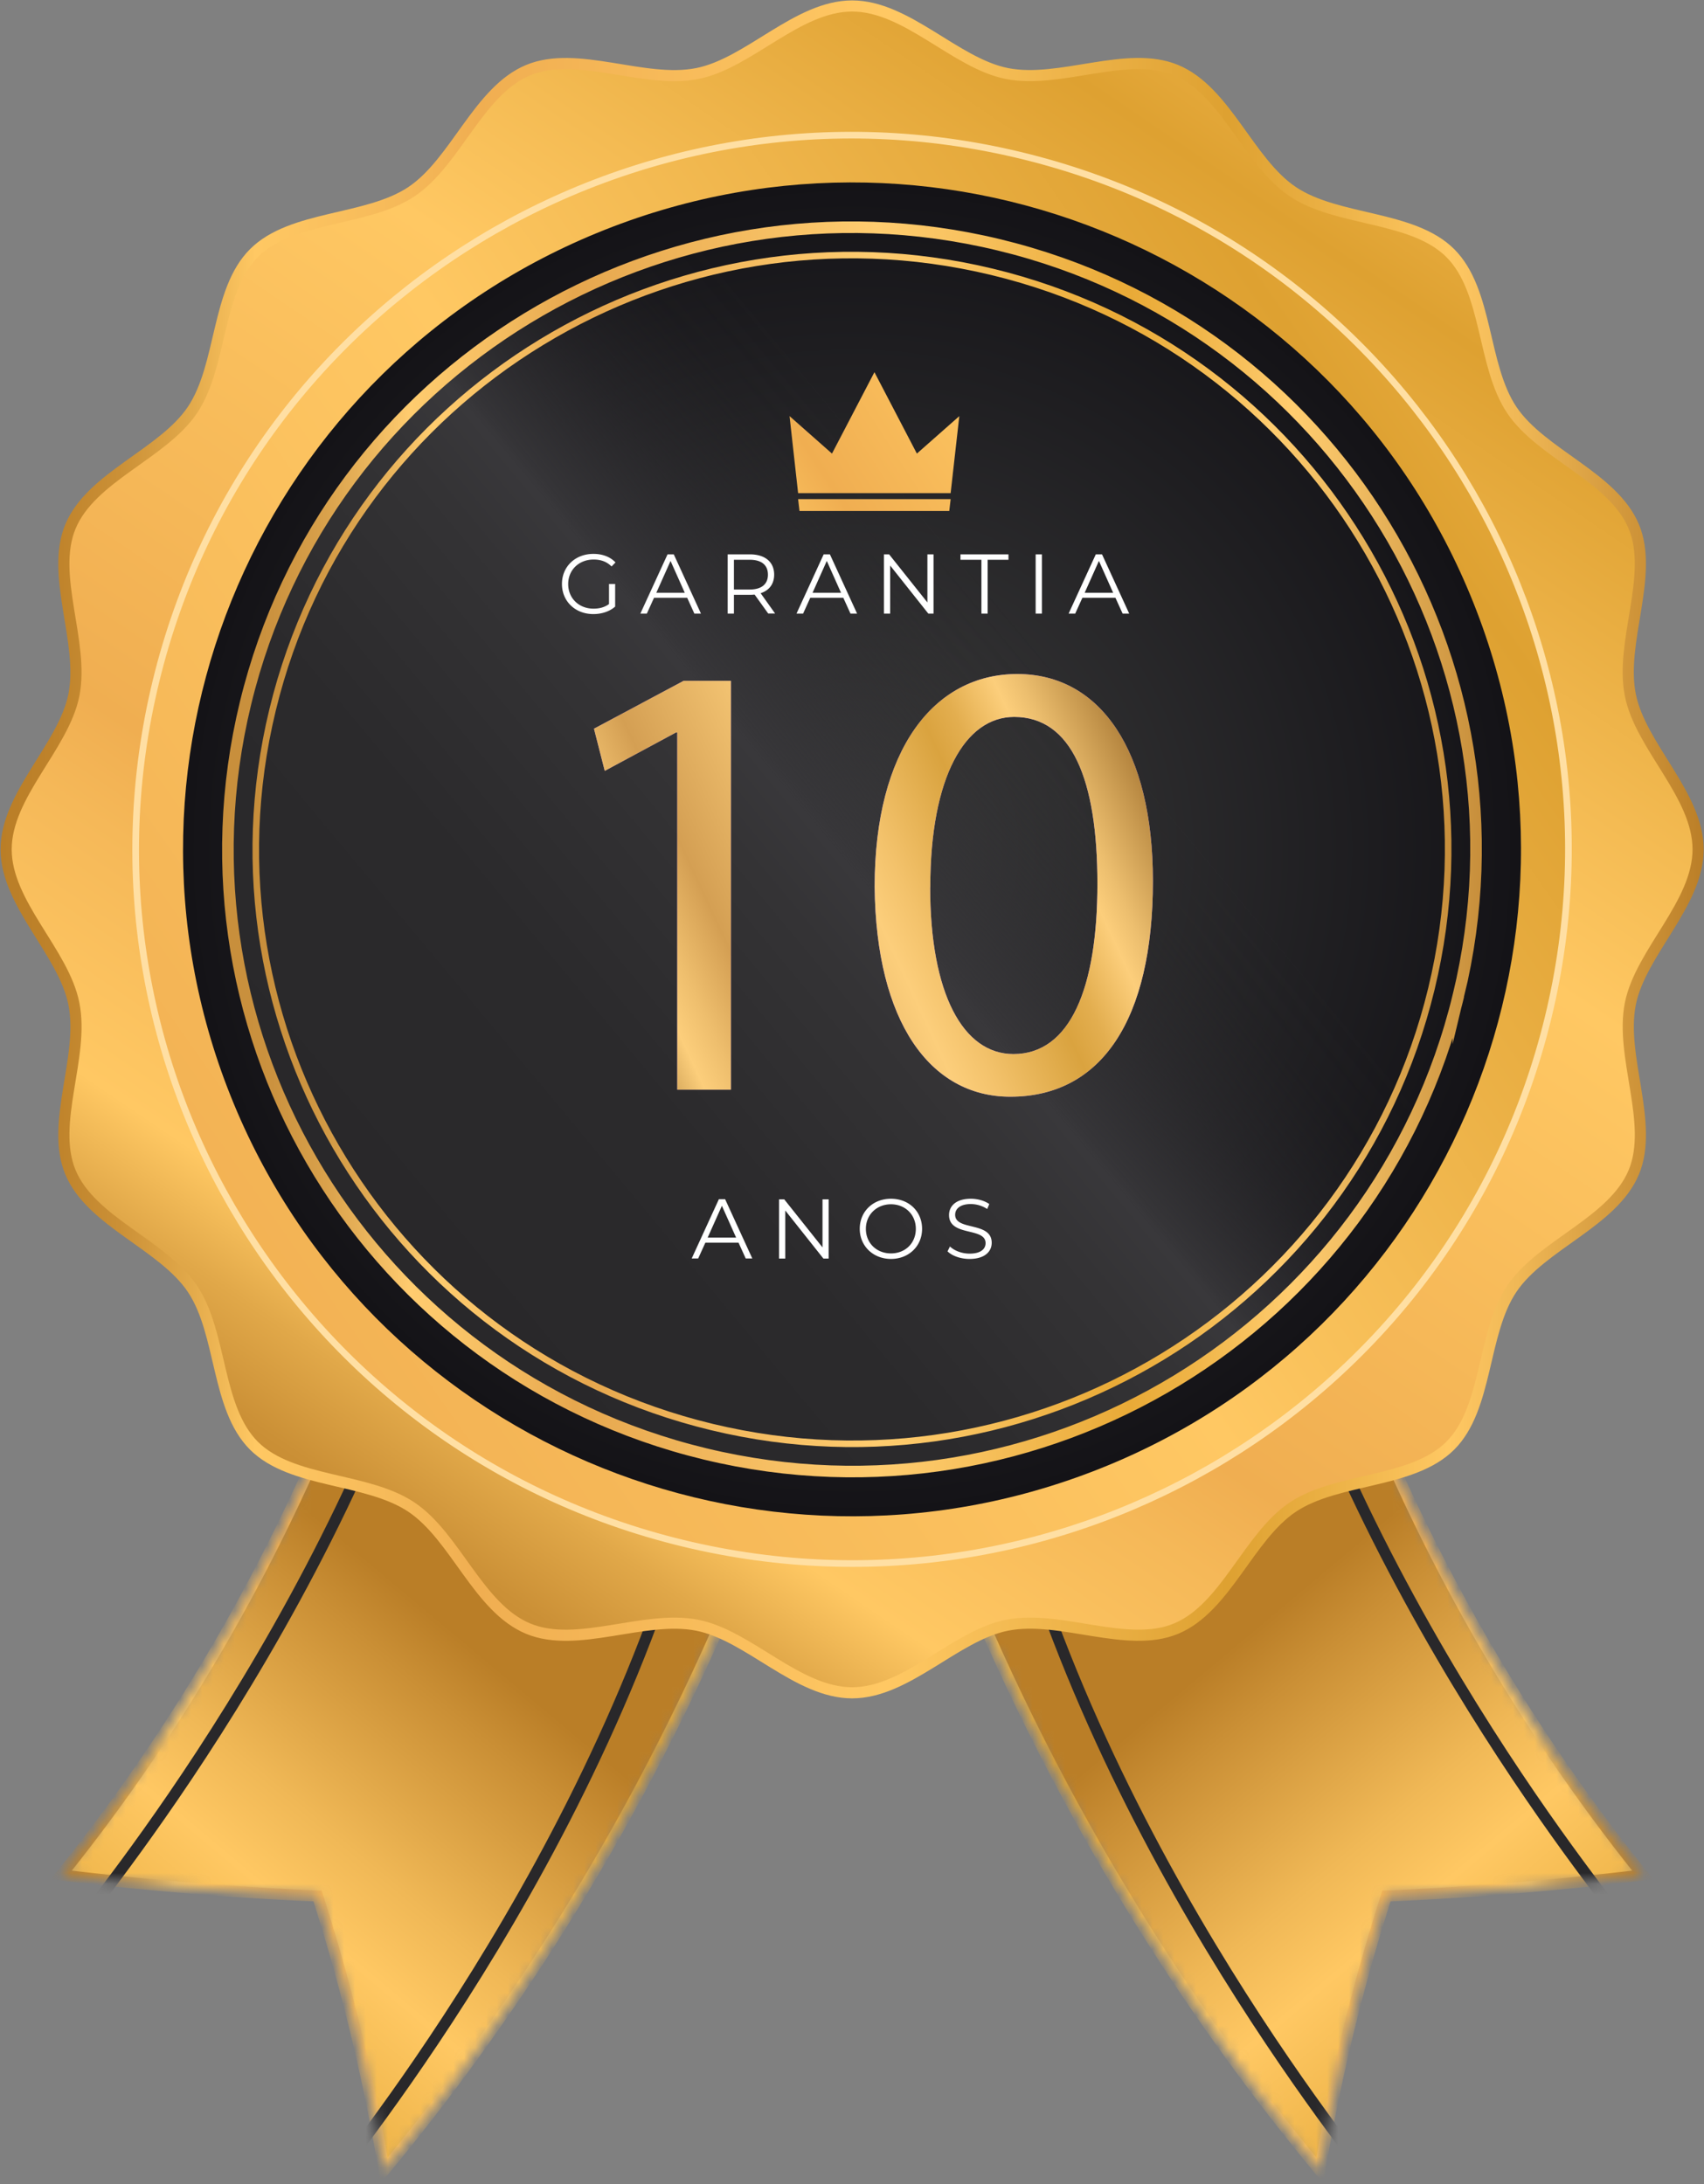
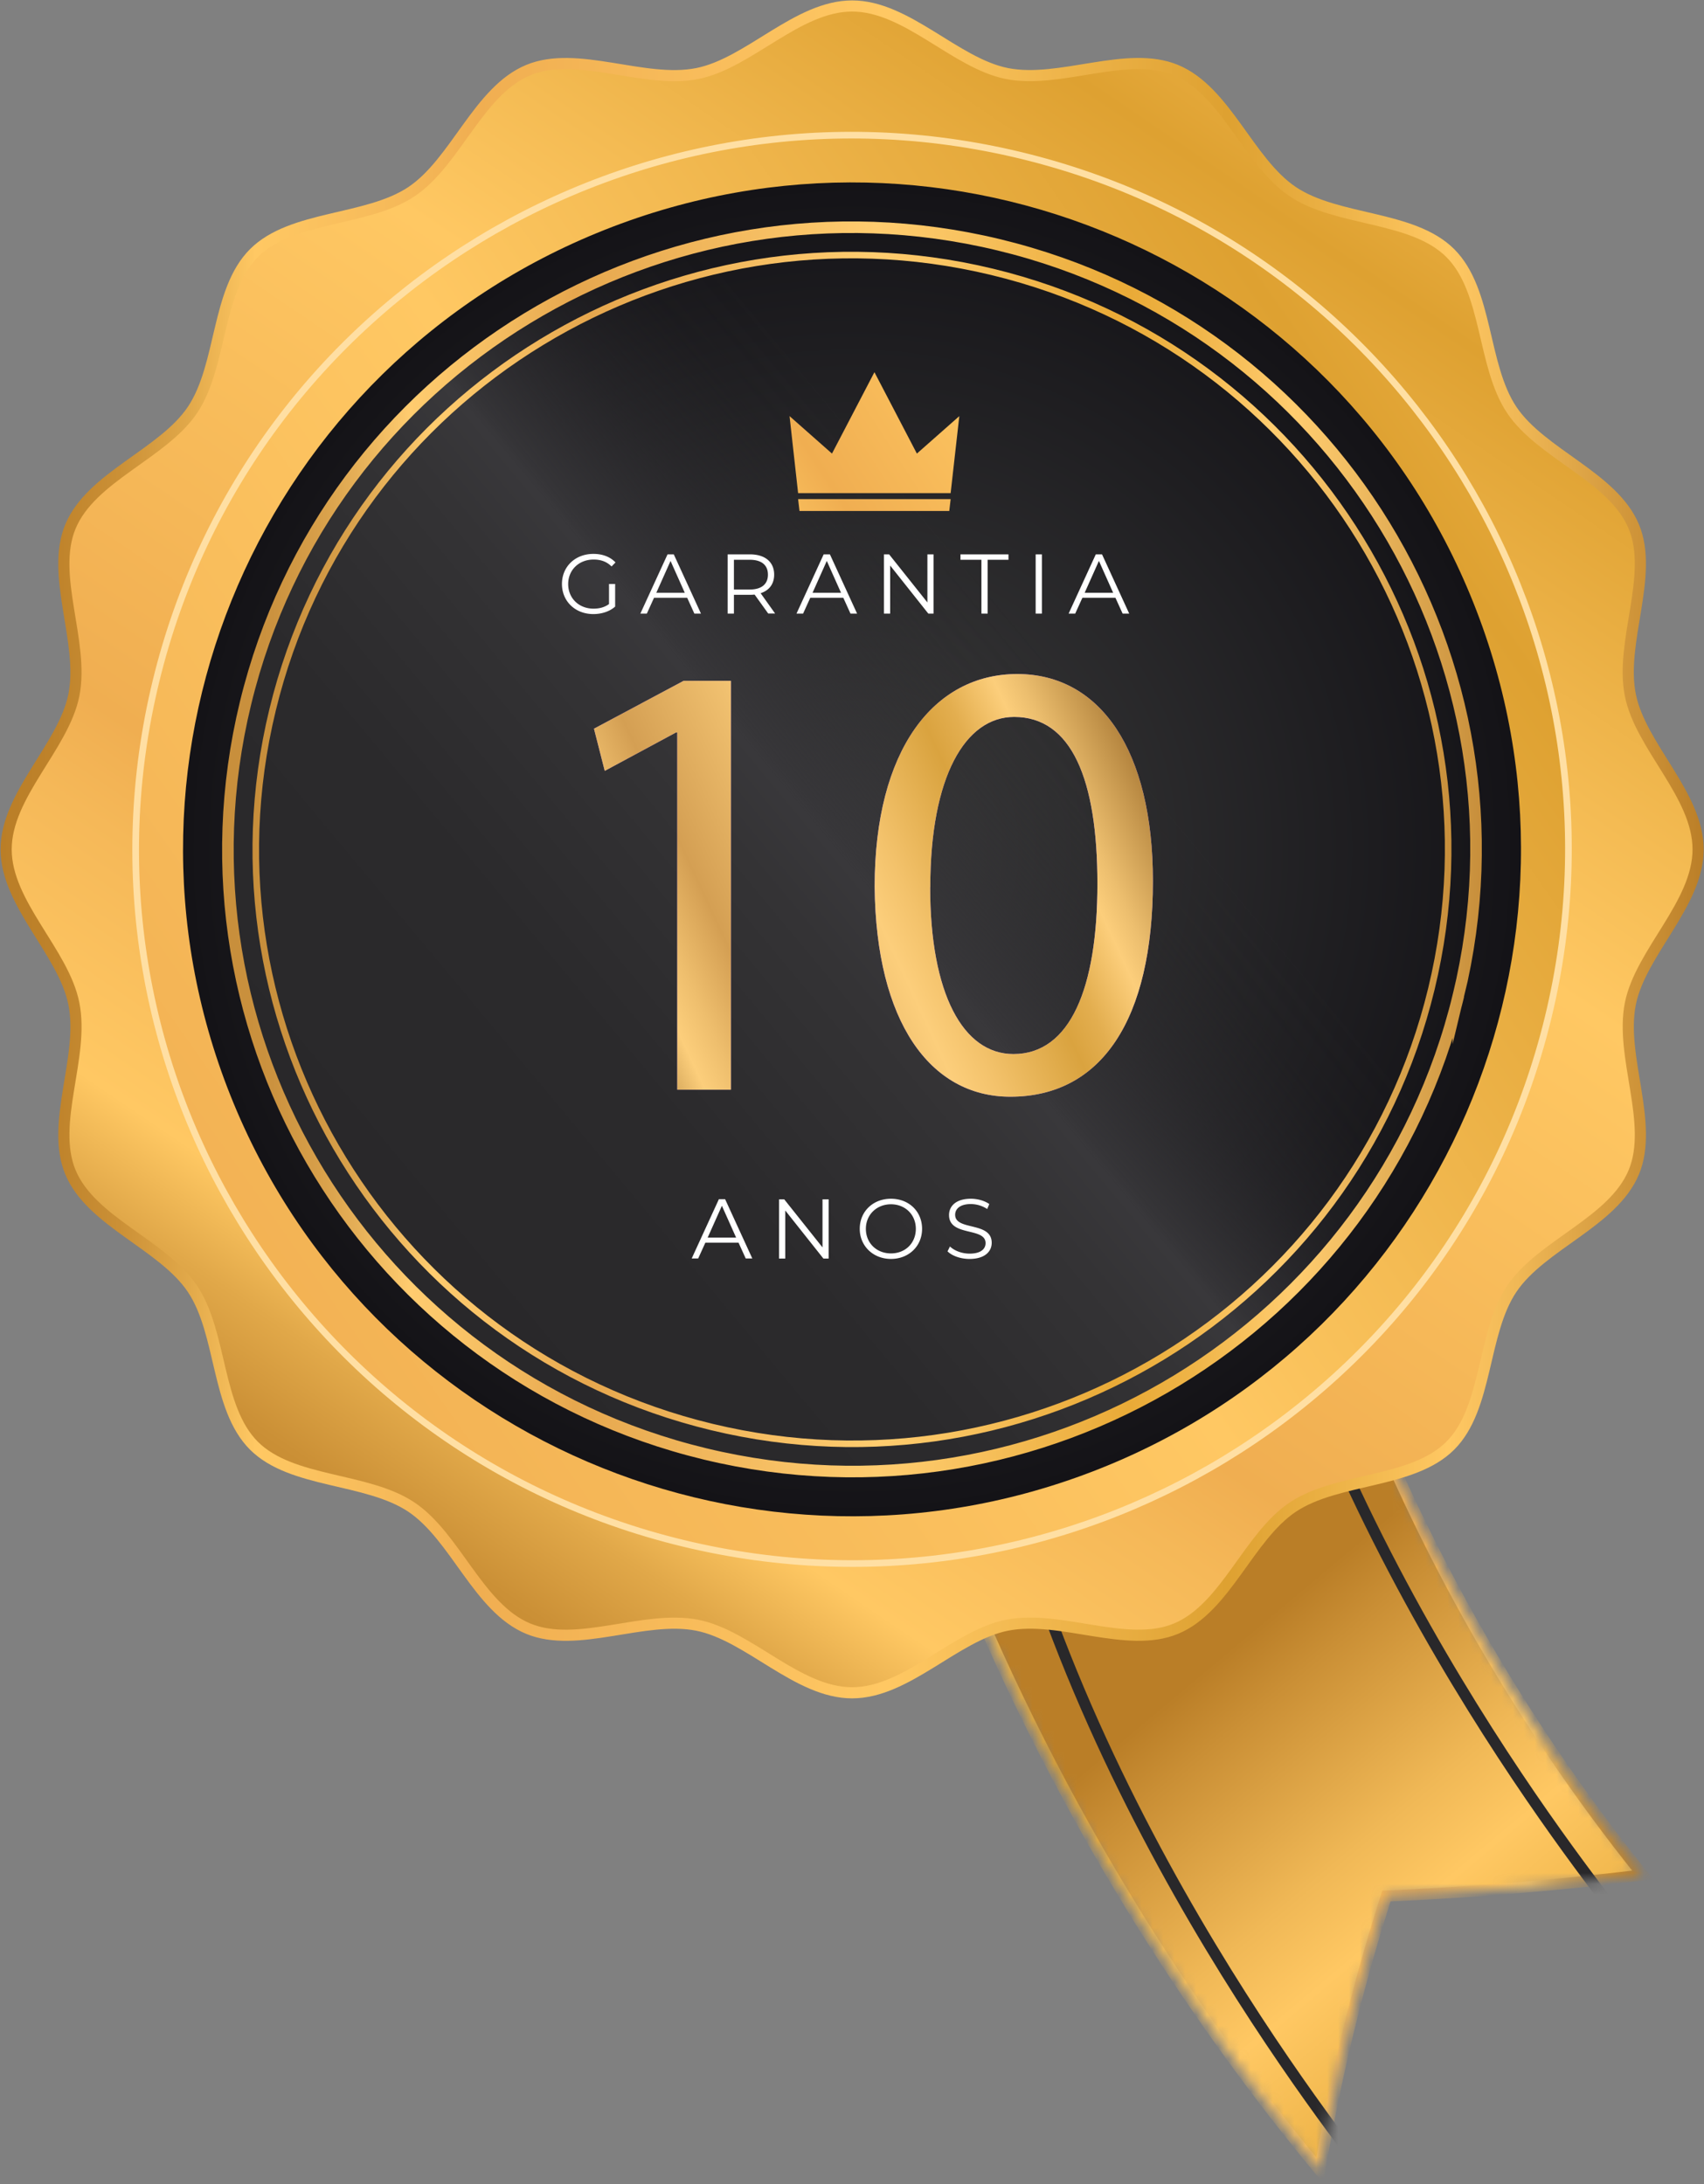
<svg xmlns="http://www.w3.org/2000/svg" width="156" height="200" fill="none">
  <rect width="100%" height="100%" fill="#808080" stroke="none" />
  <g clip-path="url(#clip0_222_1630)">
    <mask id="a" style="mask-type:luminance" maskUnits="userSpaceOnUse" x="76" y="92" width="75" height="107">
      <path d="M76.01 104.186c7.337 36.246 23.25 68.522 44.817 94.558a179.524 179.524 0 016.099-25.118 307.606 307.606 0 0023.473-1.932c-17.417-21.654-30.26-48.767-35.681-79.449a353.33 353.33 0 00-38.709 11.931v.01z" fill="#fff" />
    </mask>
    <g mask="url(#a)" stroke-width="1.02" stroke-miterlimit="10">
      <path d="M76.01 104.186c7.337 36.246 23.25 68.522 44.817 94.558a179.524 179.524 0 016.099-25.118 307.606 307.606 0 0023.473-1.932c-17.417-21.654-30.26-48.767-35.681-79.449a353.33 353.33 0 00-38.709 11.931v.01z" fill="url(#paint0_linear_222_1630)" stroke="url(#paint1_linear_222_1630)" />
      <path d="M147.371 174.471c-5.326-6.99-31.668-41.314-35.681-79.449m13.139 103.722c-5.325-6.99-31.668-41.314-35.68-79.449" stroke="#29282A" />
    </g>
    <mask id="b" style="mask-type:luminance" maskUnits="userSpaceOnUse" x="5" y="92" width="75" height="107">
-       <path d="M79.99 104.186c-7.337 36.246-23.25 68.522-44.817 94.558a179.496 179.496 0 00-6.099-25.118 307.625 307.625 0 01-23.473-1.932c17.417-21.654 30.26-48.767 35.68-79.449a353.63 353.63 0 0138.71 11.931v.01z" fill="#fff" />
-     </mask>
+       </mask>
    <g mask="url(#b)" stroke-width="1.02" stroke-miterlimit="10">
-       <path d="M79.99 104.186c-7.337 36.246-23.25 68.522-44.817 94.558a179.496 179.496 0 00-6.099-25.118 307.625 307.625 0 01-23.473-1.932c17.417-21.654 30.26-48.767 35.68-79.449a353.63 353.63 0 0138.71 11.931v.01z" fill="url(#paint2_linear_222_1630)" stroke="url(#paint3_linear_222_1630)" />
-       <path d="M8.63 174.471c5.325-6.99 31.667-41.314 35.68-79.449M31.17 198.744c5.326-6.99 31.668-41.314 35.681-79.449" stroke="#29282A" />
-     </g>
+       </g>
    <path d="M155.46 77.78c0 4.995-5.262 9.418-6.205 14.138-.963 4.867 2.182 10.949.318 15.425-1.895 4.561-8.449 6.631-11.17 10.674-2.742 4.076-2.17 10.917-5.633 14.37-3.472 3.463-10.323 2.893-14.41 5.617-4.065 2.713-6.14 9.248-10.704 11.138-4.489 1.858-10.588-1.288-15.469-.317-4.732.94-9.168 6.187-14.177 6.187-5.008 0-9.444-5.247-14.177-6.187-4.88-.96-10.979 2.175-15.468.317-4.574-1.89-6.65-8.425-10.705-11.138-4.097-2.735-10.947-2.165-14.41-5.617-3.472-3.463-2.9-10.294-5.632-14.37-2.721-4.054-9.275-6.123-11.17-10.674-1.864-4.476 1.292-10.558.317-15.425C5.834 87.198.561 82.775.561 77.78s5.262-9.418 6.204-14.137c.964-4.868-2.18-10.949-.317-15.426 1.895-4.56 8.449-6.63 11.17-10.674 2.742-4.086 2.17-10.917 5.633-14.37 3.472-3.462 10.323-2.892 14.41-5.616 4.065-2.713 6.14-9.249 10.704-11.139 4.489-1.858 10.587 1.288 15.468.317 4.733-.94 9.17-6.187 14.177-6.187 5.008 0 9.445 5.247 14.177 6.187 4.881.96 10.98-2.175 15.469-.317 4.574 1.89 6.649 8.426 10.704 11.139 4.087 2.735 10.948 2.164 14.41 5.617 3.473 3.463 2.901 10.294 5.633 14.37 2.721 4.053 9.275 6.123 11.17 10.673 1.864 4.477-1.292 10.558-.318 15.426.932 4.719 6.205 9.143 6.205 14.137z" fill="url(#paint4_linear_222_1630)" stroke="url(#paint5_linear_222_1630)" stroke-width="1.02" stroke-miterlimit="10" />
    <path d="M141.723 93.207c8.546-35.091-13.054-70.447-48.244-78.97-35.19-8.521-70.646 13.018-79.192 48.11-8.546 35.09 13.053 70.447 48.244 78.969 35.19 8.522 70.646-13.017 79.192-48.109z" fill="url(#paint6_linear_222_1630)" stroke="#FFDFA3" stroke-width=".61" stroke-miterlimit="10" />
    <path d="M100.63 134.511c31.422-12.463 46.763-47.966 34.265-79.3-12.498-31.333-48.102-46.63-79.523-34.168C23.95 33.506 8.61 69.01 21.107 100.343c12.498 31.333 48.102 46.631 79.523 34.168z" fill="url(#paint7_radial_222_1630)" />
    <path d="M133.517 91.173c7.418-30.576-11.426-61.36-42.088-68.757-30.663-7.397-61.533 11.393-68.951 41.97-7.418 30.576 11.425 61.359 42.088 68.756 30.662 7.397 61.533-11.393 68.951-41.97z" fill="url(#paint8_linear_222_1630)" />
    <path d="M133.517 91.173c7.418-30.576-11.426-61.36-42.088-68.757-30.663-7.397-61.533 11.393-68.951 41.97-7.418 30.576 11.425 61.359 42.088 68.756 30.662 7.397 61.533-11.393 68.951-41.97z" stroke="url(#paint9_linear_222_1630)" stroke-width="1.06" stroke-miterlimit="10" />
    <path d="M62.002 67.075h-.117l-6.522 3.516-.985-3.864 8.206-4.382h4.33v37.439h-4.912v-32.71zm43.547 13.599c0 12.733-4.733 19.754-13.055 19.754-7.337 0-12.303-6.852-12.42-19.237 0-12.553 5.432-19.469 13.055-19.469 7.624 0 12.42 7.032 12.42 18.952zm-20.392.58c0 9.735 3.007 15.267 7.623 15.267 5.199 0 7.687-6.05 7.687-15.604 0-9.555-2.372-15.267-7.623-15.267-4.447 0-7.677 5.416-7.677 15.604h-.01z" fill="#A982E0" />
    <path d="M62.002 67.075h-.117l-6.522 3.516-.985-3.864 8.206-4.382h4.33v37.439h-4.912v-32.71z" fill="url(#paint10_linear_222_1630)" />
    <path d="M105.549 80.674c0 12.733-4.733 19.754-13.055 19.754-7.337 0-12.303-6.852-12.42-19.237 0-12.553 5.432-19.469 13.055-19.469 7.624 0 12.42 7.032 12.42 18.952zm-20.392.58c0 9.735 3.007 15.267 7.623 15.267 5.199 0 7.687-6.05 7.687-15.604 0-9.555-2.372-15.267-7.623-15.267-4.447 0-7.677 5.416-7.677 15.604h-.01z" fill="url(#paint11_linear_222_1630)" />
    <path d="M55.766 53.476h.55v2.07c-.508.454-1.239.686-2 .686-1.653 0-2.87-1.172-2.87-2.756 0-1.583 1.207-2.755 2.88-2.755.825 0 1.535.264 2.022.781l-.36.37c-.455-.455-1.006-.634-1.641-.634-1.345 0-2.33.95-2.33 2.249 0 1.298.985 2.249 2.32 2.249.518 0 1.005-.116 1.418-.423v-1.826l.01-.01zm7.136 1.267h-3.028l-.657 1.447h-.593l2.489-5.427h.571l2.489 5.427h-.604l-.656-1.447h-.011zm-.212-.464l-1.302-2.914-1.302 2.914H62.7h-.01zm7.645 1.911l-1.25-1.742c-.137.01-.275.02-.434.02H67.19v1.722h-.572v-5.427h2.033c1.387 0 2.223.697 2.223 1.858 0 .855-.455 1.447-1.238 1.7l1.323 1.858h-.624v.01zm-.032-3.569c0-.866-.572-1.362-1.663-1.362h-1.45v2.724h1.45c1.091 0 1.663-.507 1.663-1.351v-.01zm6.903 2.122h-3.028l-.656 1.447h-.604l2.488-5.427h.572l2.488 5.427h-.604l-.656-1.447zm-.212-.464l-1.302-2.914-1.302 2.914h2.604zm8.47-3.516v5.427h-.476l-3.494-4.403v4.403h-.572v-5.427h.476l3.505 4.403v-4.403h.572-.011zm4.383.497h-1.916v-.497h4.394v.496H90.42v4.93h-.572v-4.93zm4.967-.497h.571v5.427h-.572v-5.427zm7.305 3.98h-3.028l-.657 1.447h-.603l2.488-5.427h.571l2.489 5.427h-.604l-.656-1.447zm-.212-.464l-1.302-2.914-1.303 2.914h2.605zm-34.304 59.515h-3.028l-.657 1.447h-.593l2.488-5.427h.572l2.488 5.427h-.603l-.657-1.447h-.01zm-.212-.464l-1.302-2.914-1.303 2.914h2.615-.01zm8.47-3.506v5.427h-.477l-3.493-4.403v4.403h-.572v-5.427h.476l3.505 4.403v-4.403h.572-.011zm2.848 2.703c0-1.584 1.207-2.756 2.859-2.756 1.651 0 2.848 1.172 2.848 2.756 0 1.584-1.218 2.756-2.848 2.756s-2.859-1.183-2.859-2.756zm5.135 0c0-1.299-.974-2.249-2.276-2.249-1.303 0-2.298.95-2.298 2.249 0 1.299.974 2.249 2.298 2.249 1.323 0 2.276-.95 2.276-2.249zm2.902 2.059l.222-.444c.391.381 1.08.655 1.8.655 1.016 0 1.46-.422 1.46-.961 0-1.488-3.345-.57-3.345-2.576 0-.802.625-1.489 2.001-1.489.614 0 1.25.18 1.684.486l-.19.454a2.769 2.769 0 00-1.494-.454c-.995 0-1.44.444-1.44.982 0 1.489 3.346.591 3.346 2.566 0 .802-.635 1.478-2.033 1.478-.815 0-1.62-.285-2.022-.708l.01.011z" fill="#fff" />
    <path d="M87.826 38.104l-3.886 3.431-3.886-7.454-3.886 7.454-3.885-3.431.783 7.053h13.965l.794-7.053z" fill="url(#paint12_linear_222_1630)" />
    <path d="M73.066 45.706l.127 1.087h13.711l.128-1.087H73.066z" fill="url(#paint13_linear_222_1630)" />
    <path d="M131.039 90.57c7.082-29.211-10.925-58.617-40.22-65.678-29.293-7.062-58.781 10.894-65.863 40.106-7.081 29.211 10.925 58.617 40.22 65.678 29.293 7.062 58.781-10.894 65.863-40.106z" stroke="url(#paint14_linear_222_1630)" stroke-width=".6" stroke-miterlimit="10" />
  </g>
  <defs>
    <linearGradient id="paint0_linear_222_1630" x1="243.296" y1="294.473" x2="118.751" y2="145.83" gradientUnits="userSpaceOnUse">
      <stop stop-color="#BA7E27" />
      <stop offset=".03" stop-color="#BE822A" />
      <stop offset=".07" stop-color="#CB9036" />
      <stop offset=".11" stop-color="#E1A849" />
      <stop offset=".15" stop-color="#FFC863" />
      <stop offset=".24" stop-color="#F5B858" />
      <stop offset=".28" stop-color="#F0AE51" />
      <stop offset=".52" stop-color="#FFC863" />
      <stop offset=".59" stop-color="#F4BB53" />
      <stop offset=".72" stop-color="#DEA131" />
      <stop offset=".77" stop-color="#E9AE41" />
      <stop offset=".85" stop-color="#FFC863" />
      <stop offset=".89" stop-color="#F0B856" />
      <stop offset=".97" stop-color="#CA8F35" />
      <stop offset="1" stop-color="#BA7E27" />
    </linearGradient>
    <linearGradient id="paint1_linear_222_1630" x1="151.426" y1="145.795" x2="75.385" y2="145.795" gradientUnits="userSpaceOnUse">
      <stop stop-color="#BA7E27" />
      <stop offset=".03" stop-color="#BE822A" />
      <stop offset=".07" stop-color="#CB9036" />
      <stop offset=".11" stop-color="#E1A849" />
      <stop offset=".15" stop-color="#FFC863" />
      <stop offset=".24" stop-color="#F5B858" />
      <stop offset=".28" stop-color="#F0AE51" />
      <stop offset=".52" stop-color="#FFC863" />
      <stop offset=".59" stop-color="#F4BB53" />
      <stop offset=".72" stop-color="#DEA131" />
      <stop offset=".77" stop-color="#E9AE41" />
      <stop offset=".85" stop-color="#FFC863" />
      <stop offset=".89" stop-color="#F0B856" />
      <stop offset=".97" stop-color="#CA8F35" />
      <stop offset="1" stop-color="#BA7E27" />
    </linearGradient>
    <linearGradient id="paint2_linear_222_1630" x1="-87.306" y1="294.473" x2="37.238" y2="145.83" gradientUnits="userSpaceOnUse">
      <stop stop-color="#BA7E27" />
      <stop offset=".03" stop-color="#BE822A" />
      <stop offset=".07" stop-color="#CB9036" />
      <stop offset=".11" stop-color="#E1A849" />
      <stop offset=".15" stop-color="#FFC863" />
      <stop offset=".24" stop-color="#F5B858" />
      <stop offset=".28" stop-color="#F0AE51" />
      <stop offset=".52" stop-color="#FFC863" />
      <stop offset=".59" stop-color="#F4BB53" />
      <stop offset=".72" stop-color="#DEA131" />
      <stop offset=".77" stop-color="#E9AE41" />
      <stop offset=".85" stop-color="#FFC863" />
      <stop offset=".89" stop-color="#F0B856" />
      <stop offset=".97" stop-color="#CA8F35" />
      <stop offset="1" stop-color="#BA7E27" />
    </linearGradient>
    <linearGradient id="paint3_linear_222_1630" x1="4.563" y1="145.795" x2="80.615" y2="145.795" gradientUnits="userSpaceOnUse">
      <stop stop-color="#BA7E27" />
      <stop offset=".03" stop-color="#BE822A" />
      <stop offset=".07" stop-color="#CB9036" />
      <stop offset=".11" stop-color="#E1A849" />
      <stop offset=".15" stop-color="#FFC863" />
      <stop offset=".24" stop-color="#F5B858" />
      <stop offset=".28" stop-color="#F0AE51" />
      <stop offset=".52" stop-color="#FFC863" />
      <stop offset=".59" stop-color="#F4BB53" />
      <stop offset=".72" stop-color="#DEA131" />
      <stop offset=".77" stop-color="#E9AE41" />
      <stop offset=".85" stop-color="#FFC863" />
      <stop offset=".89" stop-color="#F0B856" />
      <stop offset=".97" stop-color="#CA8F35" />
      <stop offset="1" stop-color="#BA7E27" />
    </linearGradient>
    <linearGradient id="paint4_linear_222_1630" x1="27.412" y1="152.025" x2="151.887" y2="-31.694" gradientUnits="userSpaceOnUse">
      <stop stop-color="#BA7E27" />
      <stop offset=".03" stop-color="#BE822A" />
      <stop offset=".07" stop-color="#CB9036" />
      <stop offset=".11" stop-color="#E1A849" />
      <stop offset=".15" stop-color="#FFC863" />
      <stop offset=".24" stop-color="#F5B858" />
      <stop offset=".28" stop-color="#F0AE51" />
      <stop offset=".52" stop-color="#FFC863" />
      <stop offset=".59" stop-color="#F4BB53" />
      <stop offset=".72" stop-color="#DEA131" />
      <stop offset=".77" stop-color="#E9AE41" />
      <stop offset=".85" stop-color="#FFC863" />
      <stop offset=".89" stop-color="#F0B856" />
      <stop offset=".97" stop-color="#CA8F35" />
      <stop offset="1" stop-color="#BA7E27" />
    </linearGradient>
    <linearGradient id="paint5_linear_222_1630" x1="0" y1="77.781" x2="156" y2="77.781" gradientUnits="userSpaceOnUse">
      <stop stop-color="#BA7E27" />
      <stop offset=".03" stop-color="#BE822A" />
      <stop offset=".07" stop-color="#CB9036" />
      <stop offset=".11" stop-color="#E1A849" />
      <stop offset=".15" stop-color="#FFC863" />
      <stop offset=".24" stop-color="#F5B858" />
      <stop offset=".28" stop-color="#F0AE51" />
      <stop offset=".52" stop-color="#FFC863" />
      <stop offset=".59" stop-color="#F4BB53" />
      <stop offset=".72" stop-color="#DEA131" />
      <stop offset=".77" stop-color="#E9AE41" />
      <stop offset=".85" stop-color="#FFC863" />
      <stop offset=".89" stop-color="#F0B856" />
      <stop offset=".97" stop-color="#CA8F35" />
      <stop offset="1" stop-color="#BA7E27" />
    </linearGradient>
    <linearGradient id="paint6_linear_222_1630" x1="-58.796" y1="173.532" x2="199.002" y2="-7.924" gradientUnits="userSpaceOnUse">
      <stop stop-color="#BA7E27" />
      <stop offset=".03" stop-color="#BE822A" />
      <stop offset=".07" stop-color="#CB9036" />
      <stop offset=".11" stop-color="#E1A849" />
      <stop offset=".15" stop-color="#FFC863" />
      <stop offset=".24" stop-color="#F5B858" />
      <stop offset=".28" stop-color="#F0AE51" />
      <stop offset=".52" stop-color="#FFC863" />
      <stop offset=".59" stop-color="#F4BB53" />
      <stop offset=".72" stop-color="#DEA131" />
      <stop offset=".77" stop-color="#E9AE41" />
      <stop offset=".85" stop-color="#FFC863" />
      <stop offset=".89" stop-color="#F0B856" />
      <stop offset=".97" stop-color="#CA8F35" />
      <stop offset="1" stop-color="#BA7E27" />
    </linearGradient>
    <linearGradient id="paint8_linear_222_1630" x1="34.034" y1="114.163" x2="121.752" y2="41.154" gradientUnits="userSpaceOnUse">
      <stop stop-color="#29282A" />
      <stop offset=".25" stop-color="#2B2A2C" />
      <stop offset=".43" stop-color="#343335" />
      <stop offset=".49" stop-color="#39383B" />
      <stop offset=".5" stop-color="#373639" stop-opacity=".93" />
      <stop offset=".59" stop-color="#2F2E31" stop-opacity=".42" />
      <stop offset=".66" stop-color="#2A292B" stop-opacity=".11" />
      <stop offset=".72" stop-color="#29282A" stop-opacity="0" />
    </linearGradient>
    <linearGradient id="paint9_linear_222_1630" x1="20.301" y1="77.78" x2="135.676" y2="77.78" gradientUnits="userSpaceOnUse">
      <stop stop-color="#C78E3B" />
      <stop offset=".04" stop-color="#CB923F" />
      <stop offset=".08" stop-color="#D8A04A" />
      <stop offset=".12" stop-color="#ECB75E" />
      <stop offset=".15" stop-color="#FFCC6F" />
      <stop offset=".22" stop-color="#F4BC60" />
      <stop offset=".28" stop-color="#E6A74E" />
      <stop offset=".52" stop-color="#FFCC6F" />
      <stop offset=".59" stop-color="#F8C25F" />
      <stop offset=".72" stop-color="#E9AA37" />
      <stop offset=".77" stop-color="#EFB447" />
      <stop offset=".85" stop-color="#FFCC6F" />
      <stop offset=".9" stop-color="#F0BC61" />
      <stop offset=".99" stop-color="#CB933F" />
      <stop offset="1" stop-color="#C78E3B" />
    </linearGradient>
    <linearGradient id="paint10_linear_222_1630" x1="52.324" y1="93.607" x2="103.815" y2="69.815" gradientUnits="userSpaceOnUse">
      <stop stop-color="#B5853F" />
      <stop offset=".03" stop-color="#B98942" />
      <stop offset=".07" stop-color="#C7974E" />
      <stop offset=".11" stop-color="#DDAF61" />
      <stop offset=".15" stop-color="#FCCE7B" />
      <stop offset=".2" stop-color="#EEBE6D" />
      <stop offset=".28" stop-color="#D49F53" />
      <stop offset=".52" stop-color="#FCCE7B" />
      <stop offset=".58" stop-color="#F3C26B" />
      <stop offset=".71" stop-color="#DBA542" />
      <stop offset=".72" stop-color="#DAA33F" />
      <stop offset=".77" stop-color="#E3AE4F" />
      <stop offset=".85" stop-color="#FCCE7B" />
      <stop offset=".89" stop-color="#ECBE6E" />
      <stop offset=".97" stop-color="#C4954C" />
      <stop offset="1" stop-color="#B5853F" />
    </linearGradient>
    <linearGradient id="paint11_linear_222_1630" x1="52.324" y1="93.607" x2="103.814" y2="69.816" gradientUnits="userSpaceOnUse">
      <stop stop-color="#B5853F" />
      <stop offset=".03" stop-color="#B98942" />
      <stop offset=".07" stop-color="#C7974E" />
      <stop offset=".11" stop-color="#DDAF61" />
      <stop offset=".15" stop-color="#FCCE7B" />
      <stop offset=".2" stop-color="#EEBE6D" />
      <stop offset=".28" stop-color="#D49F53" />
      <stop offset=".52" stop-color="#FCCE7B" />
      <stop offset=".58" stop-color="#F3C26B" />
      <stop offset=".71" stop-color="#DBA542" />
      <stop offset=".72" stop-color="#DAA33F" />
      <stop offset=".77" stop-color="#E3AE4F" />
      <stop offset=".85" stop-color="#FCCE7B" />
      <stop offset=".89" stop-color="#ECBE6E" />
      <stop offset=".97" stop-color="#C4954C" />
      <stop offset="1" stop-color="#B5853F" />
    </linearGradient>
    <linearGradient id="paint12_linear_222_1630" x1="58.349" y1="55.398" x2="120.723" y2="14.874" gradientUnits="userSpaceOnUse">
      <stop stop-color="#BA7E27" />
      <stop offset=".03" stop-color="#BE822A" />
      <stop offset=".07" stop-color="#CB9036" />
      <stop offset=".11" stop-color="#E1A849" />
      <stop offset=".15" stop-color="#FFC863" />
      <stop offset=".24" stop-color="#F5B858" />
      <stop offset=".28" stop-color="#F0AE51" />
      <stop offset=".52" stop-color="#FFC863" />
      <stop offset=".59" stop-color="#F4BB53" />
      <stop offset=".72" stop-color="#DEA131" />
      <stop offset=".77" stop-color="#E9AE41" />
      <stop offset=".85" stop-color="#FFC863" />
      <stop offset=".89" stop-color="#F0B856" />
      <stop offset=".97" stop-color="#CA8F35" />
      <stop offset="1" stop-color="#BA7E27" />
    </linearGradient>
    <linearGradient id="paint13_linear_222_1630" x1="60.562" y1="58.797" x2="122.936" y2="18.274" gradientUnits="userSpaceOnUse">
      <stop stop-color="#BA7E27" />
      <stop offset=".03" stop-color="#BE822A" />
      <stop offset=".07" stop-color="#CB9036" />
      <stop offset=".11" stop-color="#E1A849" />
      <stop offset=".15" stop-color="#FFC863" />
      <stop offset=".24" stop-color="#F5B858" />
      <stop offset=".28" stop-color="#F0AE51" />
      <stop offset=".52" stop-color="#FFC863" />
      <stop offset=".59" stop-color="#F4BB53" />
      <stop offset=".72" stop-color="#DEA131" />
      <stop offset=".77" stop-color="#E9AE41" />
      <stop offset=".85" stop-color="#FFC863" />
      <stop offset=".89" stop-color="#F0B856" />
      <stop offset=".97" stop-color="#CA8F35" />
      <stop offset="1" stop-color="#BA7E27" />
    </linearGradient>
    <linearGradient id="paint14_linear_222_1630" x1="23.109" y1="0" x2="132.883" y2="0" gradientUnits="userSpaceOnUse">
      <stop stop-color="#C78E3B" />
      <stop offset=".04" stop-color="#CB923F" />
      <stop offset=".08" stop-color="#D8A04A" />
      <stop offset=".12" stop-color="#ECB75E" />
      <stop offset=".15" stop-color="#FFCC6F" />
      <stop offset=".22" stop-color="#F4BC60" />
      <stop offset=".28" stop-color="#E6A74E" />
      <stop offset=".52" stop-color="#FFCC6F" />
      <stop offset=".59" stop-color="#F8C25F" />
      <stop offset=".72" stop-color="#E9AA37" />
      <stop offset=".77" stop-color="#EFB447" />
      <stop offset=".85" stop-color="#FFCC6F" />
      <stop offset=".9" stop-color="#F0BC61" />
      <stop offset=".99" stop-color="#CB933F" />
      <stop offset="1" stop-color="#C78E3B" />
    </linearGradient>
    <radialGradient id="paint7_radial_222_1630" cx="0" cy="0" r="1" gradientUnits="userSpaceOnUse" gradientTransform="matrix(61.229 0 0 61.057 77.998 77.78)">
      <stop stop-color="#3D3D3D" />
      <stop offset="1" stop-color="#141317" />
    </radialGradient>
    <clipPath id="clip0_222_1630">
      <path fill="#fff" d="M0 0h156v200H0z" />
    </clipPath>
  </defs>
</svg>